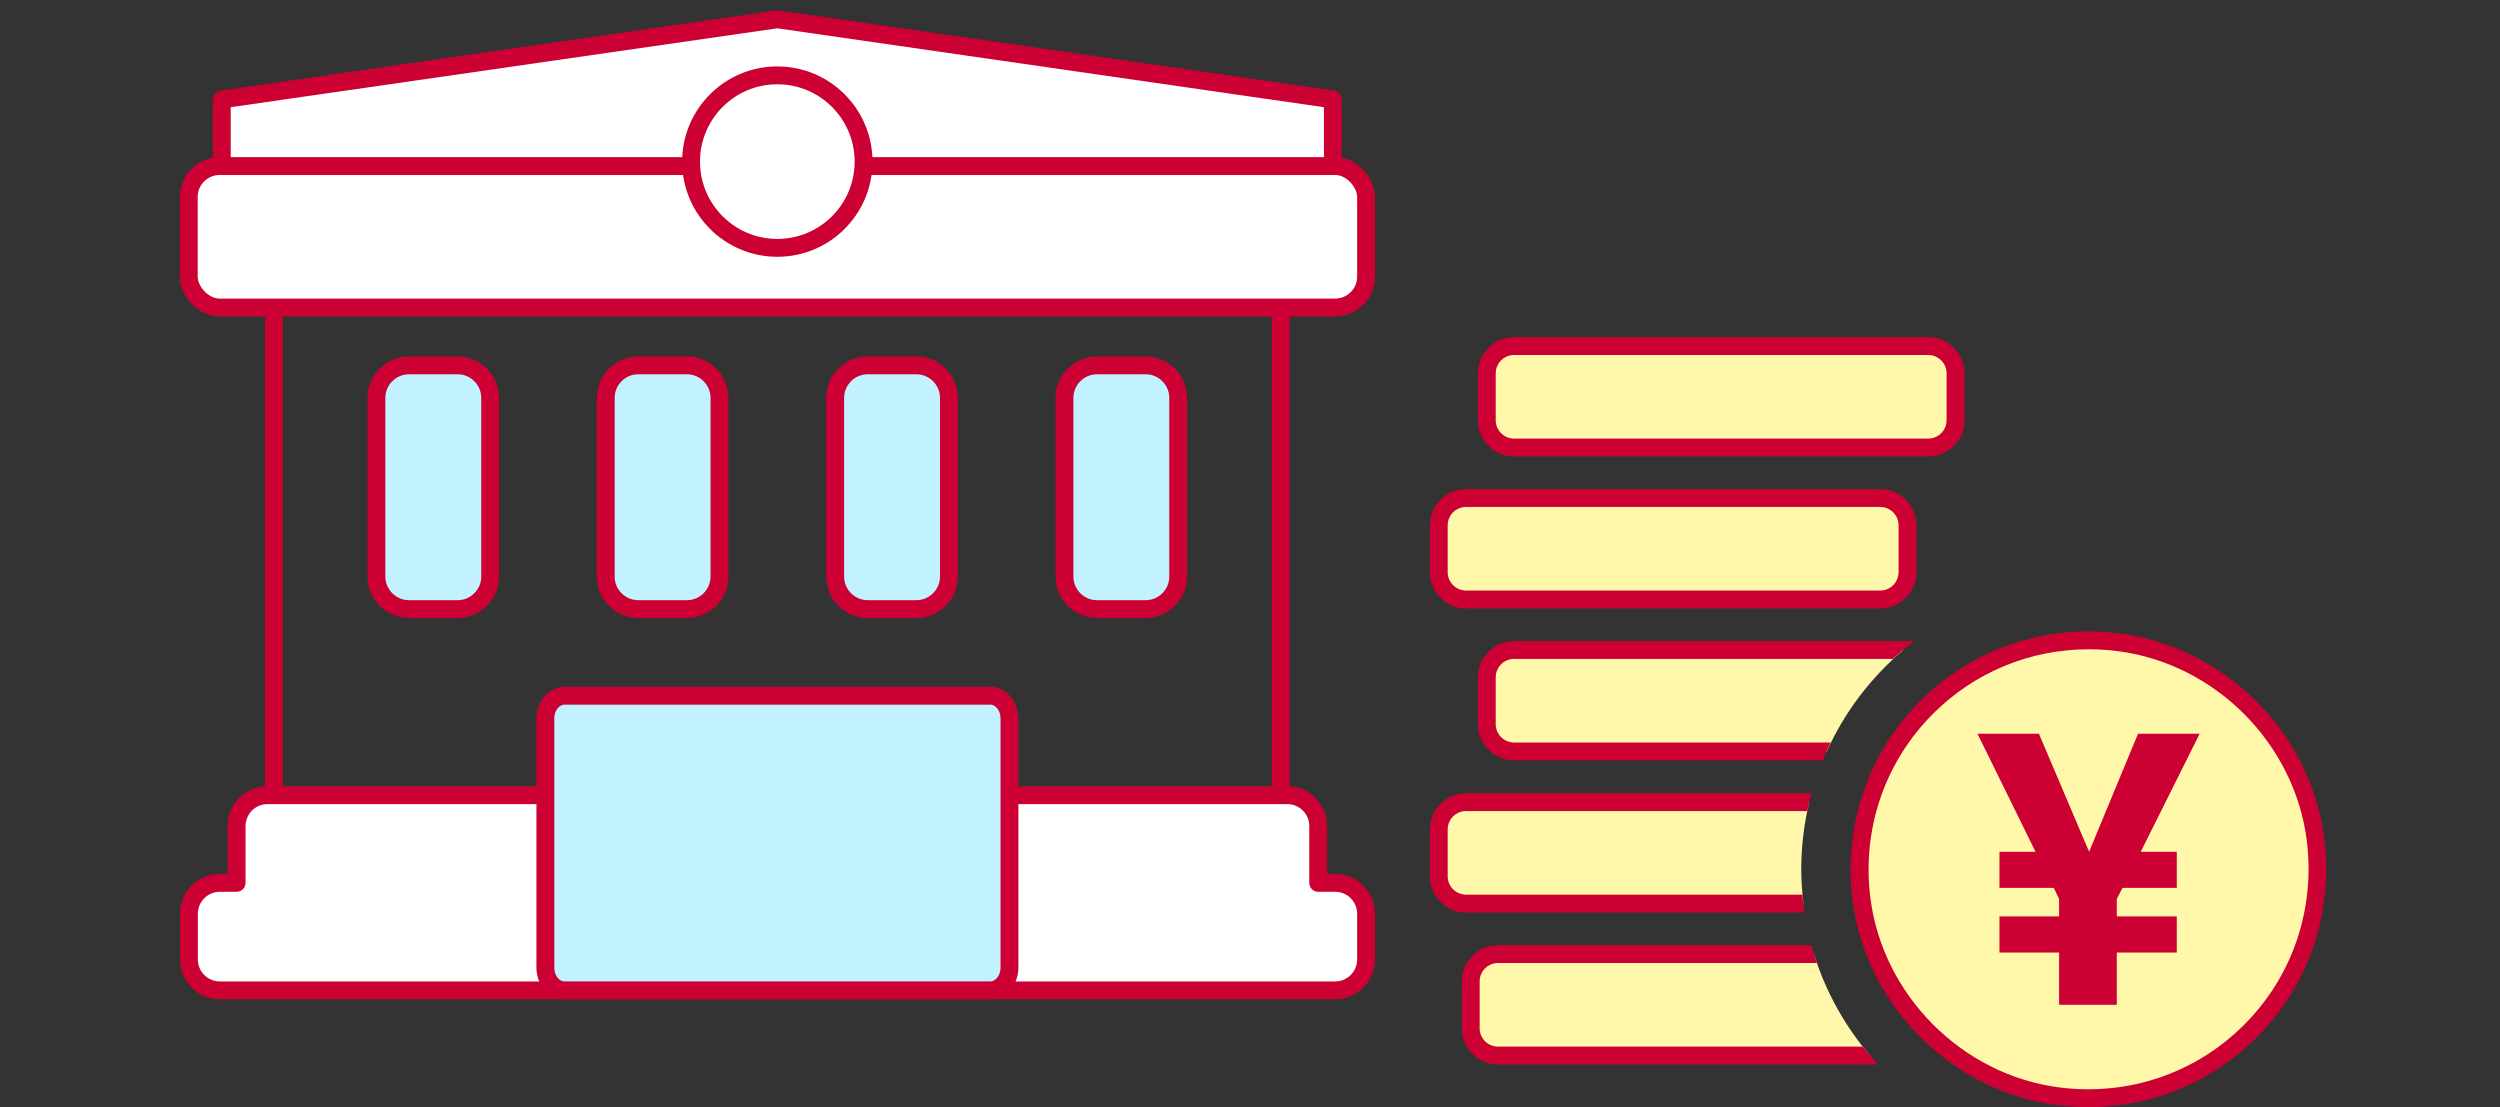
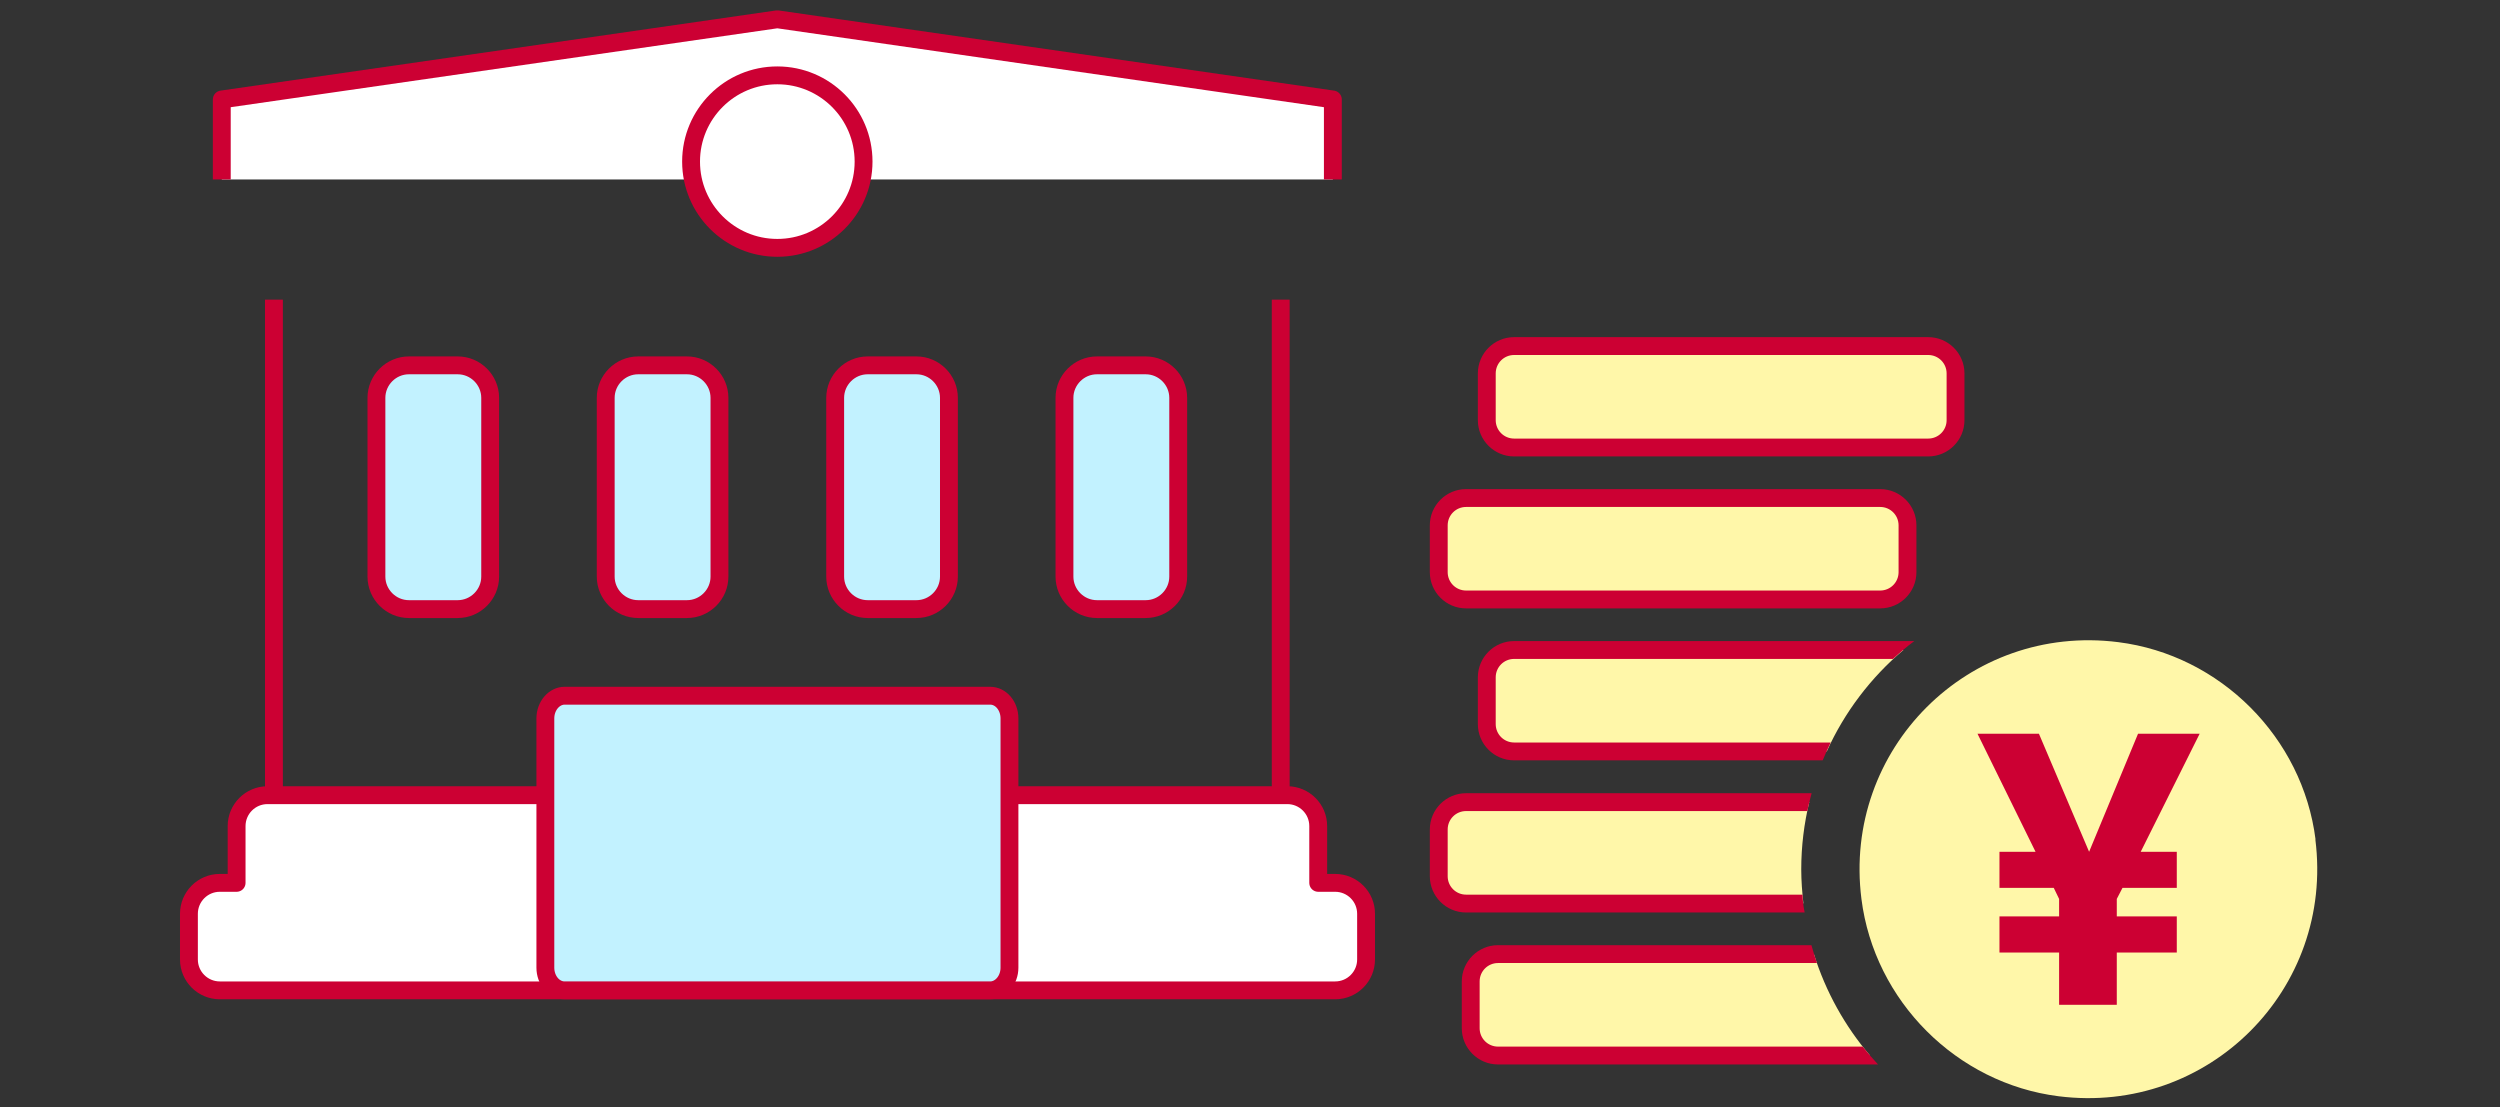
<svg xmlns="http://www.w3.org/2000/svg" id="_レイヤー_1" data-name="レイヤー 1" viewBox="0 0 140 62">
  <rect x="0" y="0" width="140" height="62" fill="#333333" stroke="none" />
  <defs>
    <style>
      .cls-1 {
        fill: #c2f2ff;
      }

      .cls-1, .cls-2, .cls-3, .cls-4 {
        stroke: #c03;
      }

      .cls-1, .cls-3 {
        stroke-miterlimit: 10;
      }

      .cls-5 {
        fill: #c03;
      }

      .cls-6 {
        fill: #fff7a9;
      }

      .cls-2, .cls-4 {
        fill: #fff;
        stroke-linejoin: round;
      }

      .cls-3 {
        fill: none;
      }

      .cls-4 {
        fill-rule: evenodd;
      }
    </style>
  </defs>
  <g>
    <path class="cls-6" d="M83.26,23.53v-2.62c0-.85.69-1.53,1.53-1.53h23.19c.85,0,1.53.69,1.53,1.53v2.62c0,.85-.69,1.53-1.53,1.53h-23.19c-.85,0-1.53-.69-1.53-1.53ZM82.1,33.57h23.19c.85,0,1.53-.69,1.53-1.53v-2.62c0-.85-.69-1.53-1.53-1.53h-23.19c-.85,0-1.53.69-1.53,1.53v2.62c0,.85.69,1.53,1.53,1.53ZM83.26,37.93v2.62c0,.85.69,1.53,1.53,1.53h17.51c.99-2.2,2.47-4.14,4.29-5.68h-21.8c-.85,0-1.53.69-1.53,1.53ZM100.87,48.68c0-1.3.16-2.56.45-3.77h-19.22c-.85,0-1.53.69-1.53,1.53v2.62c0,.85.69,1.53,1.53,1.53h18.89c-.07-.63-.12-1.27-.12-1.92ZM83.89,53.43c-.85,0-1.53.69-1.53,1.53v2.62c0,.85.69,1.53,1.53,1.53h20.83c-1.4-1.64-2.48-3.57-3.14-5.68h-17.7Z" />
    <g>
      <path class="cls-5" d="M84.79,25.56h23.19c1.12,0,2.03-.91,2.03-2.03v-2.62c0-1.12-.91-2.03-2.03-2.03h-23.19c-1.12,0-2.03.91-2.03,2.03v2.62c0,1.12.91,2.03,2.03,2.03ZM83.76,20.91c0-.57.46-1.03,1.03-1.03h23.19c.57,0,1.03.46,1.03,1.03v2.62c0,.57-.46,1.03-1.03,1.03h-23.19c-.57,0-1.03-.46-1.03-1.03v-2.62Z" />
      <path class="cls-5" d="M82.76,37.93v2.62c0,1.12.91,2.03,2.03,2.03h17.28c.14-.34.29-.67.45-1h-17.73c-.57,0-1.03-.46-1.03-1.03v-2.62c0-.57.46-1.03,1.03-1.03h21.22c.38-.35.77-.69,1.19-1h-22.41c-1.12,0-2.03.91-2.03,2.03Z" />
      <path class="cls-5" d="M101.06,51.1c-.02-.11-.04-.22-.06-.33-.03-.22-.05-.45-.06-.67h-18.84c-.57,0-1.03-.46-1.03-1.03v-2.62c0-.57.46-1.03,1.03-1.03h19.11c.07-.34.15-.67.24-1h-19.35c-1.12,0-2.03.91-2.03,2.03v2.62c0,1.12.91,2.03,2.03,2.03h18.96Z" />
      <path class="cls-5" d="M104.32,58.61h-20.43c-.57,0-1.03-.46-1.03-1.03v-2.62c0-.57.46-1.03,1.03-1.03h17.86c-.11-.33-.22-.66-.31-1h-17.55c-1.12,0-2.03.91-2.03,2.03v2.62c0,1.12.91,2.03,2.03,2.03h21.28c-.3-.32-.58-.65-.86-1Z" />
      <path class="cls-5" d="M82.1,34.07h23.19c1.12,0,2.03-.91,2.03-2.03v-2.62c0-1.12-.91-2.03-2.03-2.03h-23.19c-1.12,0-2.03.91-2.03,2.03v2.62c0,1.12.91,2.03,2.03,2.03ZM81.07,29.42c0-.57.46-1.03,1.03-1.03h23.19c.57,0,1.03.46,1.03,1.03v2.62c0,.57-.46,1.03-1.03,1.03h-23.19c-.57,0-1.03-.46-1.03-1.03v-2.62Z" />
    </g>
    <g>
      <path class="cls-6" d="M129.67,47.01c-.72-5.71-5.33-10.33-11.05-11.05-8.38-1.06-15.44,5.99-14.38,14.38.72,5.71,5.33,10.33,11.04,11.05,8.39,1.06,15.44-5.99,14.38-14.38Z" />
-       <path class="cls-5" d="M116.95,62c-.57,0-1.15-.04-1.73-.11-5.91-.75-10.74-5.58-11.48-11.49-.52-4.15.86-8.21,3.79-11.14,2.93-2.93,6.99-4.32,11.15-3.79,5.91.75,10.74,5.57,11.48,11.48h0c.52,4.15-.86,8.22-3.79,11.15-2.53,2.52-5.89,3.9-9.42,3.9ZM116.97,36.36c-3.27,0-6.38,1.27-8.72,3.61-2.71,2.71-3.99,6.47-3.51,10.31.69,5.46,5.15,9.93,10.61,10.62,3.84.48,7.6-.79,10.32-3.51,2.71-2.71,3.99-6.47,3.51-10.32h0c-.69-5.46-5.15-9.92-10.61-10.61-.54-.07-1.07-.1-1.6-.1Z" />
    </g>
    <polygon class="cls-5" points="121.9 47.7 121.9 49.72 118.86 49.72 118.54 50.34 118.54 51.32 121.9 51.32 121.9 53.34 118.54 53.34 118.54 56.27 115.31 56.27 115.31 53.34 111.97 53.34 111.97 51.32 115.31 51.32 115.31 50.34 115.01 49.72 111.97 49.72 111.97 47.7 113.99 47.7 110.74 41.09 114.18 41.09 116.99 47.7 119.73 41.09 123.18 41.09 119.88 47.7 121.9 47.7" />
  </g>
  <path class="cls-1" d="M27.45,22.28c0-1-.82-1.82-1.82-1.82h-2.73c-1,0-1.82.82-1.82,1.82v10.01c0,1,.82,1.82,1.82,1.82h2.73c1,0,1.82-.82,1.82-1.82v-10.01ZM40.29,22.28c0-1-.82-1.82-1.82-1.82h-2.73c-1,0-1.82.82-1.82,1.82v10.01c0,1,.82,1.82,1.82,1.82h2.73c1,0,1.82-.82,1.82-1.82v-10.01ZM53.14,22.28c0-1-.82-1.82-1.82-1.82h-2.73c-1,0-1.82.82-1.82,1.82v10.01c0,1,.82,1.82,1.82,1.82h2.73c1,0,1.82-.82,1.82-1.82v-10.01ZM65.98,22.28c0-1-.82-1.82-1.82-1.82h-2.73c-1,0-1.82.82-1.82,1.82v10.01c0,1,.82,1.82,1.82,1.82h2.73c1,0,1.82-.82,1.82-1.82v-10.01Z" />
  <polyline class="cls-4" points="12.42 10.05 12.42 5.57 43.53 1.08 74.64 5.57 74.64 10.05" />
  <path class="cls-3" d="M15.34,16.78v27.77M71.72,16.78v27.77" />
-   <rect class="cls-2" x="10.57" y="9.3" width="65.93" height="7.92" rx="1.73" ry="1.73" />
  <path class="cls-4" d="M74.76,49.44h-.94v-3.18c0-.96-.78-1.73-1.73-1.73H14.98c-.96,0-1.73.78-1.73,1.73v3.18h-.94c-.96,0-1.73.78-1.73,1.73v2.56c0,.96.78,1.73,1.73,1.73h62.46c.96,0,1.73-.78,1.73-1.73v-2.56c0-.96-.78-1.73-1.73-1.73Z" />
  <path class="cls-1" d="M56.53,54.19c0,.7-.49,1.27-1.08,1.27h-23.83c-.6,0-1.08-.57-1.08-1.27v-13.96c0-.7.49-1.27,1.08-1.27h23.83c.6,0,1.08.57,1.08,1.27v13.96Z" />
  <circle class="cls-2" cx="43.53" cy="9.05" r="4.83" />
</svg>